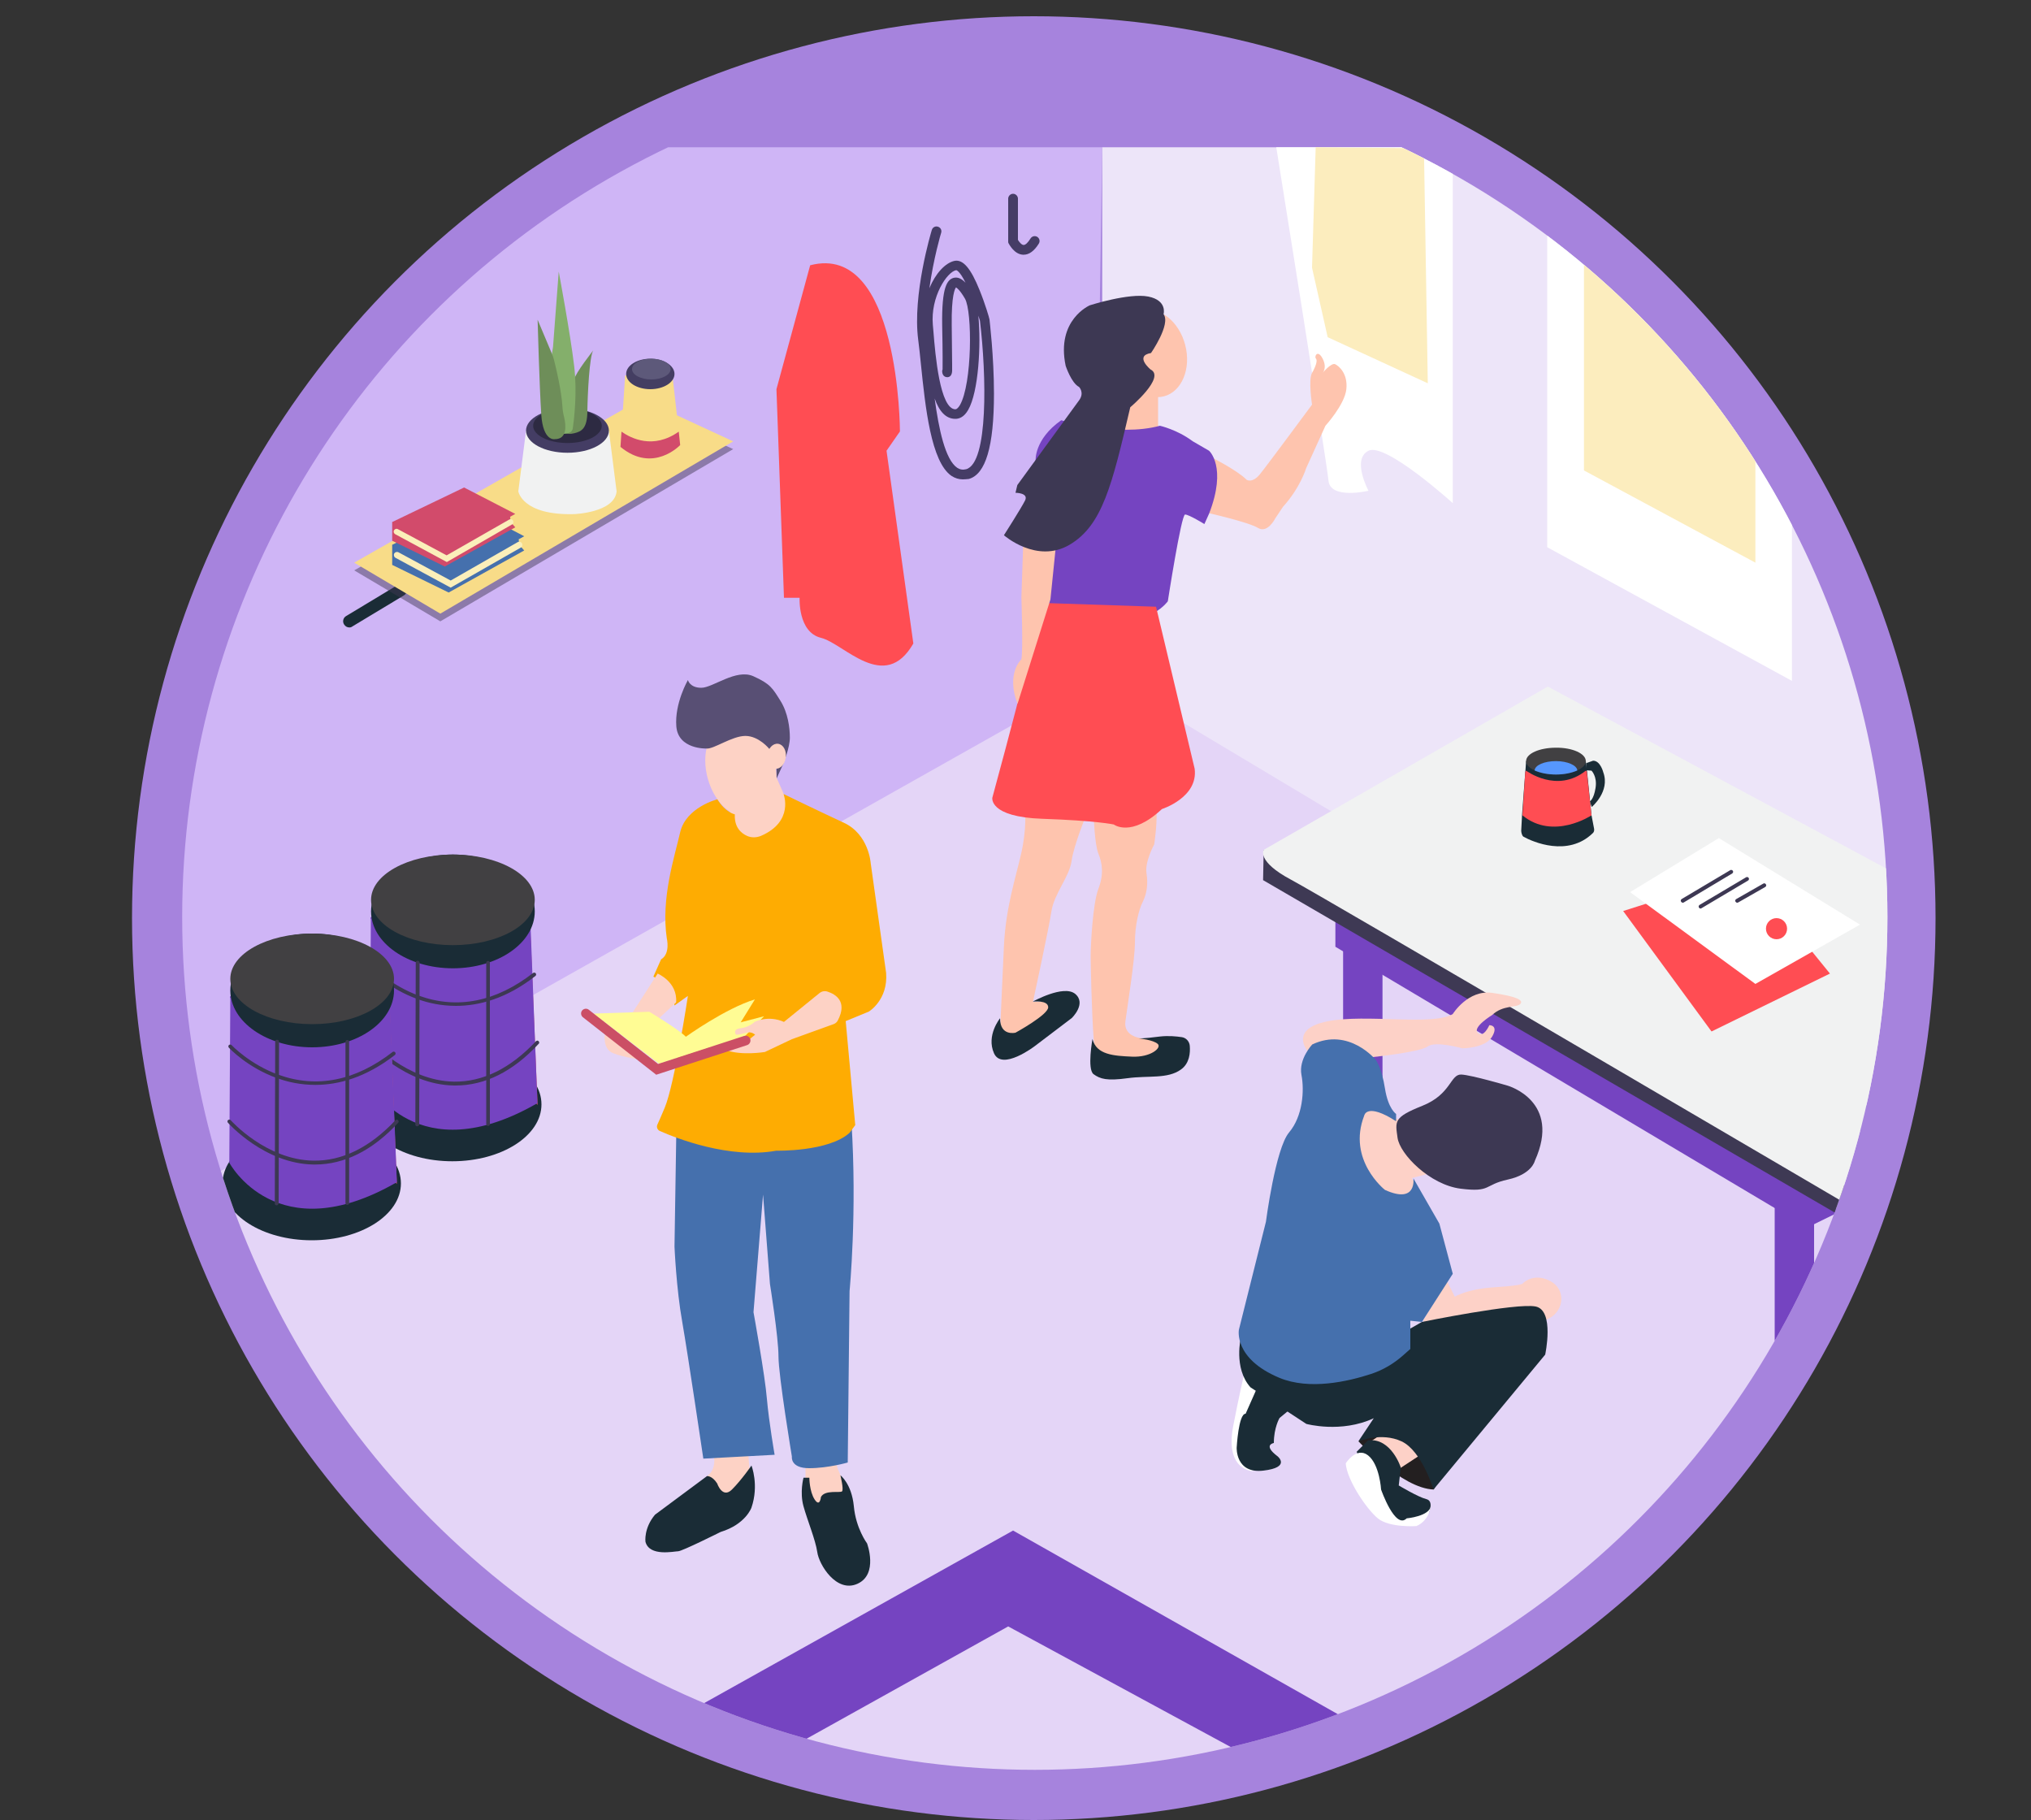
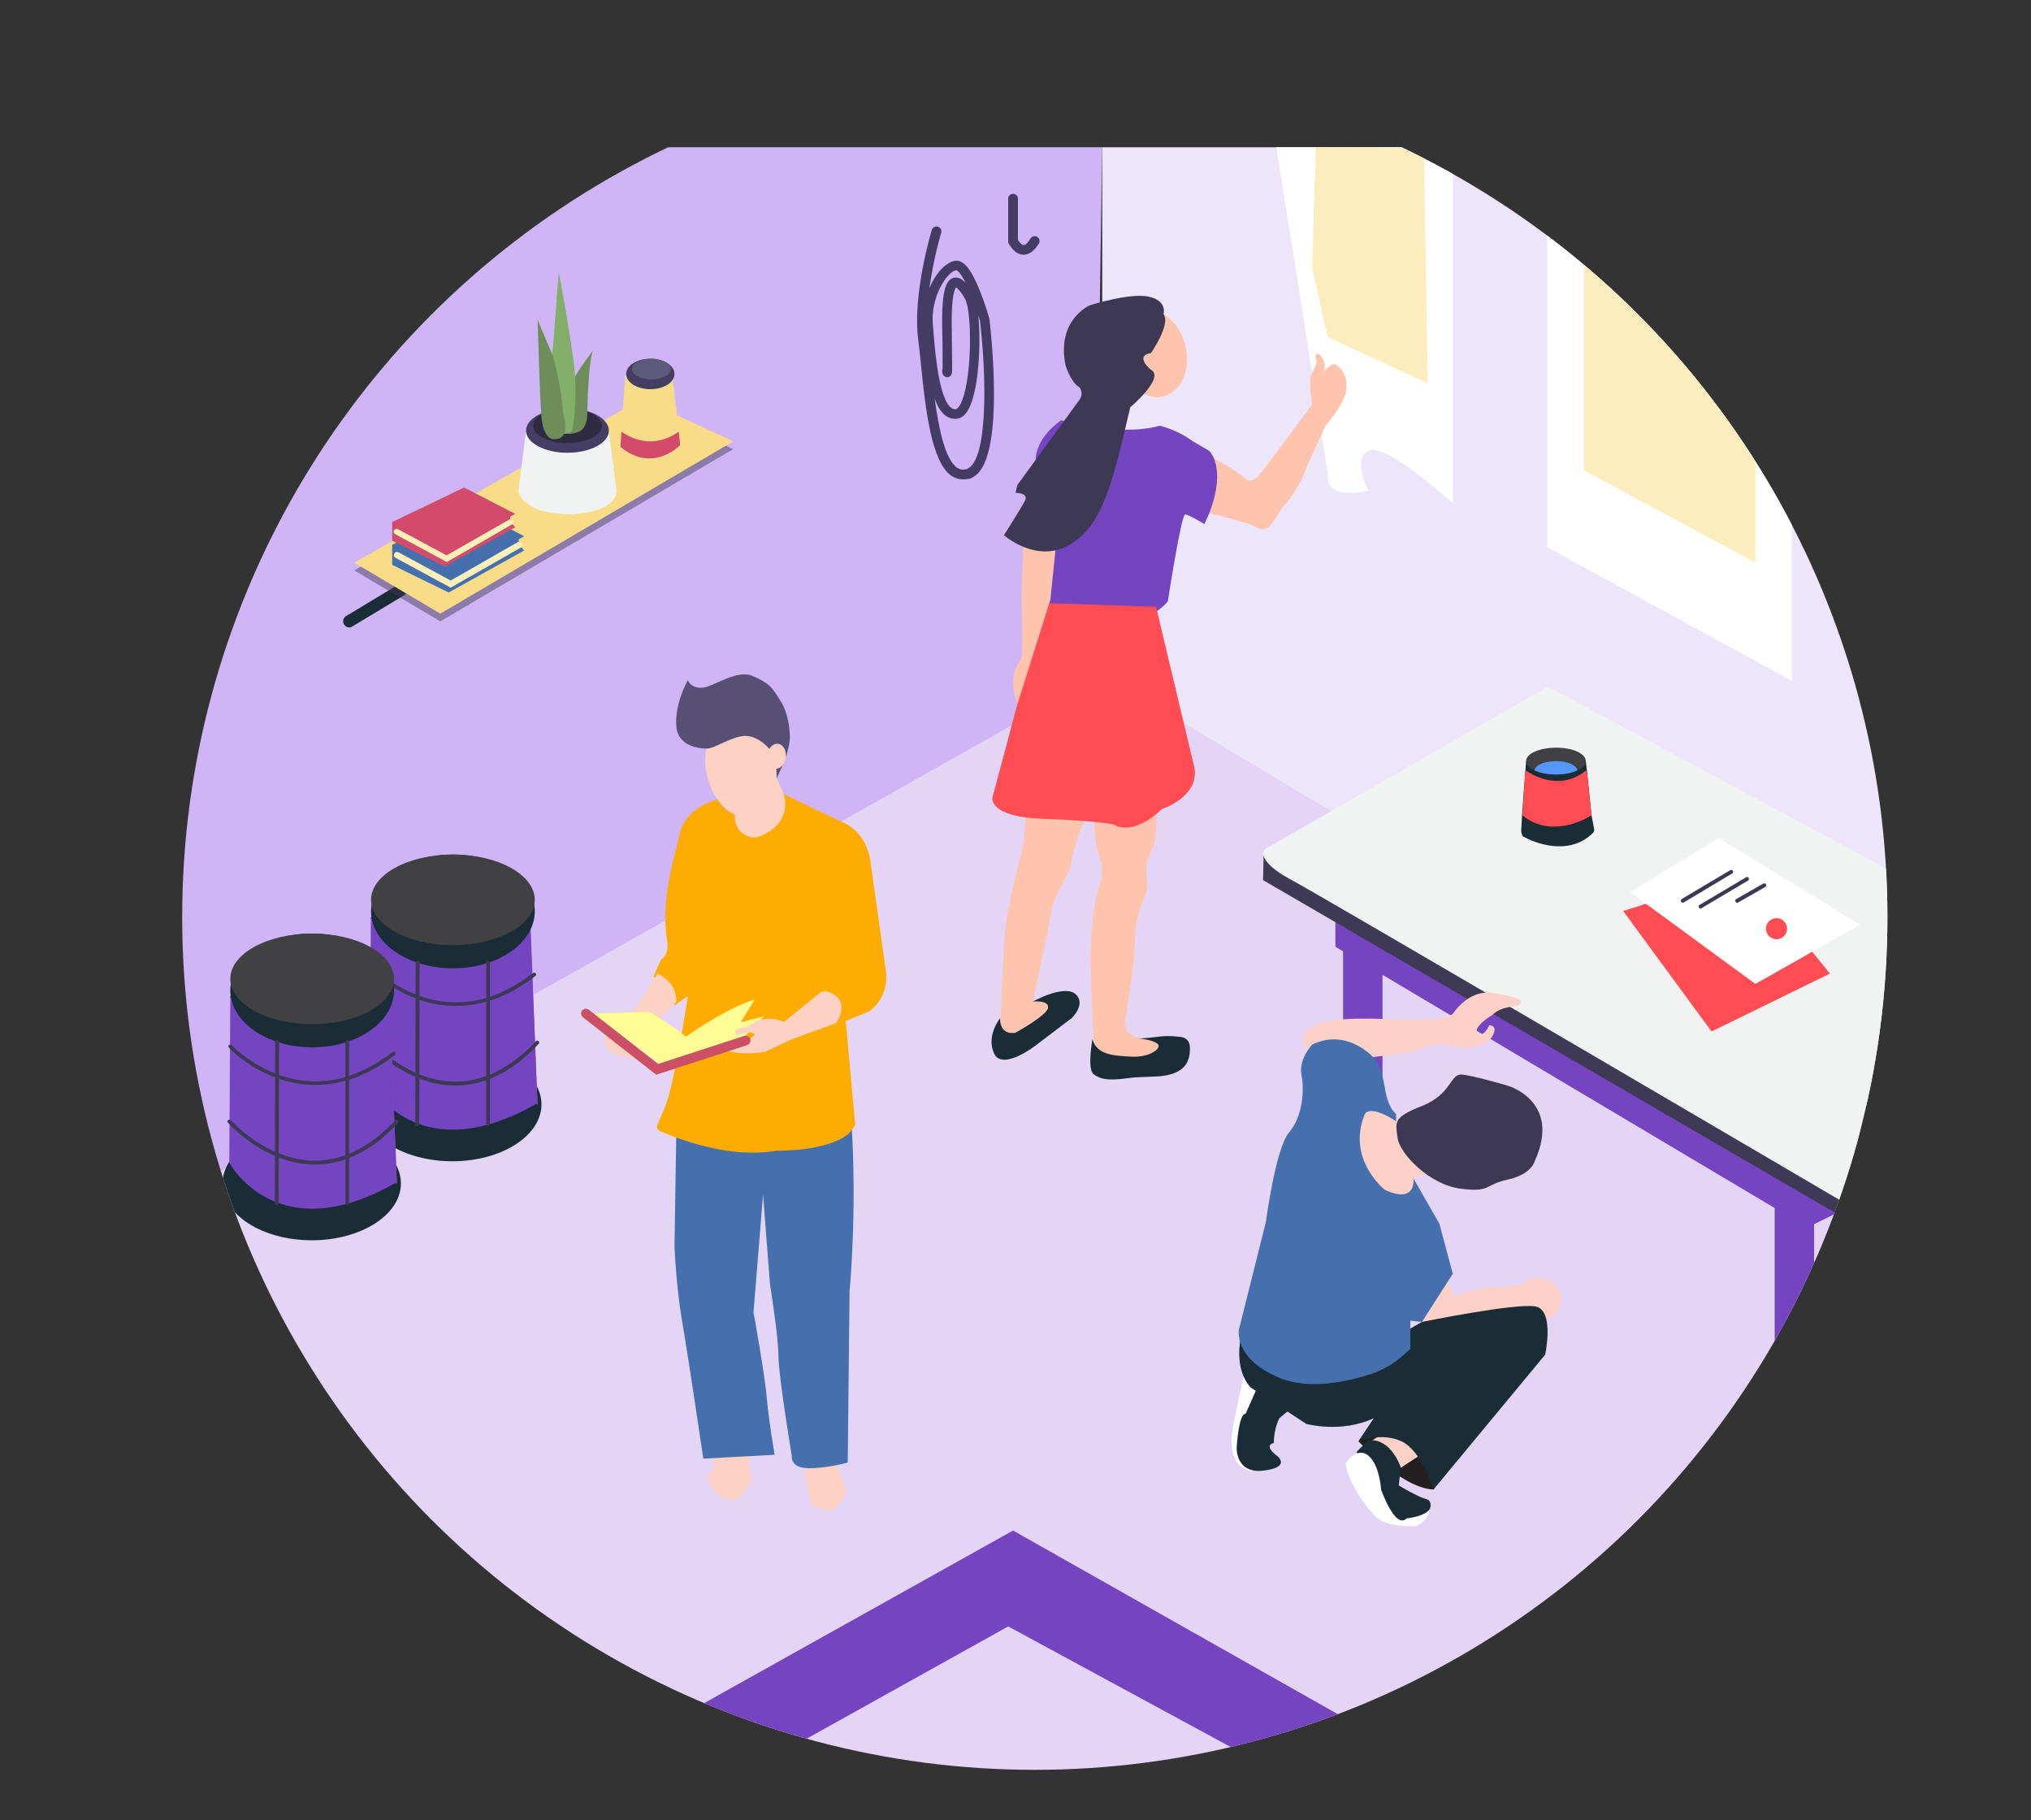
<svg xmlns="http://www.w3.org/2000/svg" xmlns:xlink="http://www.w3.org/1999/xlink" version="1.1" id="Layer_1" x="0" y="0" viewBox="0 0 1000 896" style="enable-background:new 0 0 1000 896" xml:space="preserve">
  <rect x="0" y="0" width="1000" height="896" fill="#333333" stroke="none" />
  <style>.st5{fill:#fdd2c5}.st6{fill:#1a2c36}.st7{fill:#4570ad}.st12{fill:#fff}.st13{fill:#fcedbe}.st14{fill:#d44f6c}.st15{fill:#7544c1}.st16{fill:#3d3853}.st17{fill:#414042}.st19{fill:#f1f2f2}.st20{fill:#ff4d53}.st23{fill:#fdd1c7}.st24{fill:#fec4ae}.st25{fill:#453c66}.st27{fill:#f8dc88}.st28{fill:#fbefba}.st29{fill:#d24b6b}.st32{fill:#6e8e59}</style>
-   <circle cx="509" cy="452" r="444" style="fill:#a683dd" />
  <defs>
    <circle id="SVGID_1_" cx="509.5" cy="451.5" r="419.8" />
  </defs>
  <clipPath id="SVGID_2_">
    <use xlink:href="#SVGID_1_" style="overflow:visible" />
  </clipPath>
  <g style="clip-path:url(#SVGID_2_)">
    <path d="m542.7 72.5-4.2 273.9L92.2 585.8S-5.6 286.9 170.1 72.5h372.6z" style="fill:#cfb5f6" />
    <path style="fill:#ede5f9" d="M542.7 72.5V338l398 218.1-.3-483.6z" />
    <path d="M92.2 585.8 542.7 332s398 237.3 398 241.2v190.9s-234.4 220.1-497.2 131S92.2 585.8 92.2 585.8z" style="fill:#e4d5f7" />
    <path class="st5" d="M351 714.3s2.8 8.5-2.8 12.3c0 0 .5 2.6 3.6 7.5s11.6 4.9 12.6 3c.9-1.9 5.7-7.6 5.7-7.6l-1.1-6.6-.7-8.5H351zM396.6 721v7.1l2.8 12.8s8.8 5.7 13.4 0 3.5-8.7 3.5-8.7l-3.9-9.3-1.6-5.7-14.2 3.8z" />
-     <path class="st6" d="M370 721.5s3.8 9.6 0 20.7c0 0-2.8 8.2-15.2 12 0 0-19 9.5-20.9 9.5s-14.2 2.8-16.1-4.7c0 0-.9-6.6 4.7-13.3l25.6-19s2.5-.3 5 3.6c0 0 2.6 7.7 7.3 3s9.6-11.8 9.6-11.8zM395.6 727.6s-1.9 7 0 13.9 5.9 16.5 6.8 22.6c.8 6.1 9.4 20.3 19.8 15.6 10.4-4.7 4.7-19.9 4.7-19.9s-5.5-7.3-6.5-18.3c-1.1-11.1-6.6-15.2-6.6-15.2s1.7 7 .8 7.9c-.9.9-8.5-.9-10.4 2.8 0 0-.5 5.2-3.1 1.2s-2.6-10.7-2.6-10.7h-2.9z" />
    <path class="st7" d="m333 556.8-.9 56.9s.9 20.9 3.8 37c2.8 16.1 10.4 67.4 10.4 67.4l35.1-1.9s-2.8-16.1-3.8-27.5c-.9-11.4-6.6-42.7-6.6-42.7l4.7-57.9 3.4 44s4.2 26.2 4.2 35.7 6.6 49.3 6.6 49.3-.9 5.7 8.5 5.7 19-2.8 19-2.8l.9-84.4s3.8-38.9.9-83.5c.1 0-40.6 22.8-86.2 4.7z" />
    <path class="st5" d="M381.1 374.2c3.6 12.5-1 24.7-10.2 27.4s-18.7-5.4-22.3-17.9c-3.6-12.5.1-24.6 9.3-27.3s19.6 5.3 23.2 17.8z" />
    <path class="st5" d="m380.6 378.9 6.5 14.7 2.1 5.6c.5 1.3.4 2.8-.2 4.1-2.4 5-9.6 16.6-20.9 12.1 0 0-8.6-2.8-8.6-14.7v-6l21.1-15.8z" />
    <path d="M353.2 393.5s-15.4 3.9-18.3 16.2c-2.8 12.3-9.5 32.3-6.6 52.2 0 0 1.9 7.6-2.8 10.4l-3.8 8.5s9.5 4.7 10.4 14.2l6.6-4.7s-6.6 43.6-11.4 55c-1.8 4.3-2.9 6.8-3.6 8.3-.6 1.2 0 2.7 1.2 3.2 7.9 3.5 34.2 13.9 57.3 9.7 0 0 25.7.6 36.1-8.8l2.8-3.8-4.7-51.2 11.4-4.7s9.5-5.7 8.5-19l-7.6-54.1s-.9-14.2-13.3-19.9c-12.3-5.7-29.6-14.1-29.6-14.1s5.3 13.5-11.1 20.6c-2.2.9-4.7 1-6.9 0-2.9-1.3-6.3-4.2-6-10.6 0 0-4.5-.8-8.6-7.4z" style="fill:#feac02" />
    <path d="M347.8 368.5s-13.9.5-14.8-10.9c-.9-11.4 5.7-22.8 5.7-22.8s.9 3.8 6.6 3.8c5.7 0 17.1-9.5 25.6-5.7s9.5 6 13.3 12 4.7 13.5 4.7 18.3c0 4.7-3.1 12.5-3.1 12.5l-3.4 7.5-.2-11-3.5-3.6s-5.1-6.3-11.7-6.3-15.8 6.7-19.2 6.2z" style="fill:#584f74" />
    <path class="st5" d="M323.8 479.3s9.9 4.1 9.1 14.2l-8.4 7.8-6.7 3.3-6.6-5.7 12.6-19.6z" />
    <path d="m292.2 499 27.5-.9s14.2 8.5 18 12.3c0 0 19.5-14 34-18.4l-7 11.3 11.5-3-9.7 10.1-42 13.3-32.3-24.7z" style="fill:#fffc94" />
    <path class="st5" d="M297.9 508.4s-1.6 7.9 4 10.1c5.5 2.2 14.1 3.2 14.1 3.2l-18.1-13.3zM407.5 488.2c3.7 1.2 10 4.7 5 14.2-.4.8-1.2 1.5-2.1 1.8l-20.5 7.4-13.3 6.3s-11.4 1.9-19-.9l9.5-3.8 4.7-3.8s-1.9-1.9-4.7-.9c-2.8.9-4.7.9-4.7.9s-2-2.7 2.3-3.2 6.8-3.1 6.8-3.1 6.7-3.5 14.5 0l17.5-14.2c1.1-.9 2.6-1.2 4-.7z" />
    <ellipse transform="rotate(-82.82 382.328 372.292)" class="st5" cx="382.3" cy="372.3" rx="6.2" ry="4.6" />
    <path d="M323.1 529.1 287 500.8c-1-.8-1.2-2.3-.4-3.3.8-1 2.3-1.2 3.3-.4l34.1 26.7 42.4-13.8c1.2-.4 2.6.3 3 1.5.4 1.2-.3 2.6-1.5 3l-44.8 14.6z" style="fill:#cb4f65" />
    <path class="st12" d="M715.3 72.5v175.2s-33.1-30-41.5-25.8 0 19.7 0 19.7-18.8 4.5-19.7-5c-.9-9.5-25.7-164.1-25.7-164.1h86.9z" />
    <path class="st13" d="m701.1 73 1.9 115.7-49.3-22.7-7.7-34.2 1.8-59.3z" />
    <path class="st12" d="M882.3 72.5v262.7l-120.5-65.8V72.5z" />
    <path class="st13" d="M779.9 73v158.6l84.4 45.4V72.5z" />
    <g>
      <ellipse class="st6" cx="222.7" cy="543.7" rx="43.9" ry="28" />
      <path class="st14" d="m182.6 448.7 82.1 95.3-3.6-86.3z" />
      <path class="st15" d="m182.6 452.5-.5 81s23.2 43.8 82.5 9.6l-3.6-93c.1 0-83.1-3.8-78.4 2.4z" />
      <ellipse class="st6" cx="223" cy="448.7" rx="40.3" ry="28" />
      <path class="st16" d="M205.4 554.5c-.5 0-1-.4-.9-1l.2-79.6c0-.5.4-1 1-.9.5 0 .9.4.9 1l-.2 79.6c0 .4-.5.9-1 .9zM240.3 554.3c-.5 0-.9-.4-.9-.9V474c0-.5.4-.9.9-.9s.9.4.9.9v79.4c0 .5-.4.9-.9.9z" />
      <path class="st16" d="M224.5 495.2c-7.2 0-13.6-1.4-18.8-3.3-14.6-5.2-23.4-14.6-23.8-15-.4-.4-.3-1 0-1.3.4-.4 1-.3 1.3 0 .1.1 9 9.5 23.1 14.6 18.9 6.8 37.9 3 56.2-11.2.4-.3 1-.2 1.3.2.3.4.2 1-.2 1.3-14.2 11.1-27.7 14.7-39.1 14.7zM224.3 534.4h-.8c-24.2-.4-41.9-20.4-42.1-20.6-.3-.4-.3-1 .1-1.3.4-.3 1-.3 1.3.1.2.2 17.4 19.5 40.7 19.9 14.2.2 27.8-6.5 40.4-19.9.4-.4 1-.4 1.3 0 .4.4.4 1 0 1.3-12.6 13.6-26.4 20.5-40.9 20.5z" />
      <ellipse class="st17" cx="223" cy="443" rx="40.3" ry="22.3" />
    </g>
    <g>
      <ellipse class="st6" cx="153.5" cy="582.6" rx="43.9" ry="28" />
      <path class="st14" d="m113.4 487.6 82 95.3-3.5-86.3z" />
      <path class="st15" d="m113.4 491.4-.5 81s23.2 43.8 82.5 9.6l-3.6-93c.1 0-83.2-3.8-78.4 2.4z" />
      <ellipse class="st6" cx="153.7" cy="487.6" rx="40.3" ry="28" />
      <path class="st16" d="M136.2 593.4c-.5 0-1-.4-.9-1l.2-79.6c0-.5.4-1 1-.9.5 0 .9.4.9 1l-.2 79.6c-.1.4-.5.9-1 .9zM171 593.2c-.5 0-.9-.4-.9-.9v-79.4c0-.5.4-.9.9-.9s.9.4.9.9v79.4c.1.4-.4.9-.9.9z" />
      <path class="st16" d="M155.3 534.1c-7.2 0-13.6-1.4-18.8-3.3-14.6-5.2-23.4-14.6-23.8-15-.4-.4-.3-1 0-1.3.4-.4 1-.3 1.3 0 .1.1 9 9.5 23.1 14.6 18.9 6.8 37.9 3 56.2-11.2.4-.3 1-.2 1.3.2.3.4.2 1-.2 1.3-14.3 11.1-27.8 14.7-39.1 14.7zM155.1 573.3h-.8c-24.2-.4-41.9-20.4-42.1-20.6-.3-.4-.3-1 .1-1.3.4-.3 1-.3 1.3.1.2.2 17.4 19.5 40.7 19.9 14.2.2 27.8-6.5 40.4-19.9.4-.4 1-.4 1.3 0 .4.4.4 1 0 1.3-12.6 13.6-26.5 20.5-40.9 20.5z" />
      <ellipse class="st17" cx="153.7" cy="481.9" rx="40.3" ry="22.3" />
    </g>
    <g>
      <path class="st15" d="M873.8 591v123.8s11.2 10.9 19.4 0V596.5l-19.4-5.5zM661.3 464.8v123.8s11.2 10.9 19.4 0V470.3l-19.4-5.5z" />
      <path class="st15" d="M657.5 451.5v14.6l232.4 138.2 15.9-7.8z" />
      <path style="fill:#3e3954" d="m622.2 418.4-.3 14.9L924.1 609l16.6-7.6-.3-12.2-15.5 4.3z" />
      <path class="st19" d="m762.1 338-139.9 80.4s-3.6 5.6 13.5 14.7c14.4 7.6 288.4 168.4 288.4 168.4l16.3-7.9.3-159.6-178.6-96z" />
      <path class="st20" d="m846.3 433.5-47.1 15 43.5 59.3 58.3-28.5-41.8-51.5z" />
      <path class="st6" d="M784.2 410.2c-12.2 11.8-29.5 4.3-34.1 1.7-.7-.4-1.1-2.1-1.1-2.9l.4-7.6L751 380l.1-.9.3-4.4h29.4l.5 4.4.1.6 2.2 21.6 1.3 6.8c.1.8-.1 1.6-.7 2.1z" />
-       <path class="st6" d="M783.6 379.4s2.9 2.8 2 8.5c-.9 5.7-2.8 6.6-2.8 6.6l.9 2.8s9.2-7.6 5.7-17.1c0 0-1.4-5.7-5-5.7l-3.4 1.2-.1 3.5 2.7.2z" />
      <path class="st20" d="M783.6 401.4s-18.8 12.5-34 0L751 380l.4-.6s15.2 11.4 29.4 0l.5.4 2.3 21.6z" />
      <path class="st17" d="M780.8 374.7c0 1.8-1.6 3.4-4.2 4.6-2.7 1.2-6.4 2-10.5 2s-7.8-.8-10.5-2c-2.6-1.2-4.2-2.8-4.2-4.6 0-3.7 6.6-6.6 14.7-6.6 8.1-.1 14.7 2.9 14.7 6.6z" />
      <path d="M776.6 379.3c-2.7 1.2-6.4 2-10.5 2s-7.8-.8-10.5-2c.1-2.6 4.8-4.6 10.5-4.6s10.4 2.1 10.5 4.6z" style="fill:#5697fe" />
      <path class="st12" d="m802.6 439.2 61.7 45.2 51.5-29.2-69.5-42.6z" />
      <path class="st16" d="M855.3 444.4c-.3 0-.6-.2-.8-.5-.3-.5-.1-1 .4-1.3l13.3-7.6c.5-.3 1-.1 1.3.4.3.5.1 1-.4 1.3l-13.3 7.6c-.2.1-.4.1-.5.1zM837.3 447.3c-.3 0-.6-.2-.8-.5-.3-.5-.1-1 .3-1.3l22.9-13.6c.5-.3 1-.1 1.3.3.3.5.1 1-.3 1.3l-22.9 13.6c-.2.1-.4.2-.5.2zM828.5 444.4c-.3 0-.6-.2-.8-.5-.3-.5-.1-1 .3-1.3l23.9-14.2c.4-.3 1-.1 1.3.3.3.5.1 1-.3 1.3L829 444.3c-.1.1-.3.1-.5.1z" />
      <circle class="st20" cx="874.7" cy="457.2" r="5.2" />
    </g>
    <g>
      <path d="M668.9 709.6s21.3 23.2 37 23.7c0 0 5.2-7.2 0-18.1-5.2-10.8-16.6-13.8-22.3-14.2-5.7-.4-14.7 8.6-14.7 8.6z" style="fill:#231f20" />
      <path class="st23" d="m679.3 706.7-5.7 3.8 13.8 13.6 13.3-8.7c.1 0-8.1-14.4-21.4-8.7z" />
      <path class="st6" d="m673.6 709.1-5.6 5.6s8.5 24.2 12.2 29.9c3.8 5.7 16.5 6.6 23.4 0 0 0 2.5-5.7-1.4-6.6-4-1-13.5-6.7-13.5-6.7l1-8.8c.1.1-4.7-14.8-16.1-13.4z" />
      <path class="st12" d="M662.6 720.4s5.3-8.4 11-3.9 6.4 16.8 6.4 16.8 6.9 19.9 12.6 14.2c0 0 11.4-1 11.9-6.2 0 0-.5 7.1-7.1 10 0 0-13.3.9-19-3.8-5.7-4.7-15.3-19.1-15.8-27.1zM612.3 677.7s-2.2 9.3-5.1 24.3c-4.3 22.3 10 22.3 10 22.3s-10.2-8.1-6.3-22.8c0 0 3.9-7.1 6.8-14.7 2.8-7.6-5.4-9.1-5.4-9.1z" />
      <path class="st6" d="m635.7 693.4-5.7 4.7s-2.8 4.7-2.8 12.3c0 0-5.7.9 1.9 6.6 0 0 6.6 5.4-7.1 7s-13.1-11.3-13.1-11.3.9-16.8 4.4-16.7l5.1-11.5 17.3 8.9z" />
      <path class="st23" d="M643.7 517.3s-9-10.7 9.9-14.5 52.2 2.4 61.7-3.6c0 0 7.5-12.1 19.4-10.4 11.9 1.7 15.7 3.6 13.8 5.5-1.9 1.9-8.6.4-13.8 5.4 0 0-9.9 6-7.1 8.8 2.8 2.8 5.7-3.8 5.7-3.8s4.7-.1 1.4 5.6c-3.3 5.8-14.7 5.8-14.7 5.8s-13.3-3.8-17.1-.9c-3.8 2.8-27 5.2-27 5.2l-11.9 4.3-20.3-7.4zM692.6 552.1s-9-1.4-18.5-8.1c-9.5-6.6-16.1 14.2-10.4 21.8 0 0 7.6 25.6 25.6 27.5 18 1.9 5.7-13.3 5.7-13.3l7.3-1.9-9.7-26z" />
      <path class="st16" d="M742.4 534.5s26.6 7.6 13.3 37c0 0-1.4 6.6-13.3 9.2-11.9 2.6-8.1 6.4-23.2 4.5-15.2-1.9-30-17-31.1-25.1s-2.1-10 12.2-15.7 13.7-15.6 19.2-15.4c5.3.3 22.9 5.5 22.9 5.5z" />
      <path class="st23" d="m712.5 630.8 3.8 7.6s5.7-3.8 19.9-4.7 13.6-1.9 13.6-1.9 5.4-5.7 13.9-.9c2.4 1.4 3.8 3.3 4.5 5.3 1.8 5.3-1.1 11-6.2 13.2l-1.2.5s0-5.7-5.7-5.7-18 7.6-18 7.6-10.4 4.7-19.9 6.6c0 0-11.1 4.7-13.1 0s-3.3-8.5-3.3-8.5l11.7-19.1z" />
      <path class="st6" d="M611 658.3s-3.8 15.2 4.7 24.7l27.5 18s17.1 4.7 33.2-2.8l-7.6 11.4s11.3-4.7 21.3 0 15.7 23.7 15.7 23.7l55-66.4s4.7-21.8-4.7-23.7c-9.5-1.9-56 7.6-56 7.6l-33.2 19-43.6-5.7-12.3-5.8z" />
      <path class="st7" d="M687.4 548.4s-3.9-2.4-5.5-12.6-4.5-14-4.5-14-13.2-16.2-31.3-7.6c0 0-6.8 7.2-5.3 15s.6 20.4-6.1 28.3c-6.7 7.9-11.4 44-11.4 44L610 654.6s-2.8 14.2 19.9 23.7c14.9 6.2 33.9 1.8 45.2-1.9 5.8-1.9 11.2-5.1 15.8-9.2l3.5-3.1v-13.9l5.7.6 15.2-23.7-6.6-24.7-12.8-22.3s1.9 12.9-14 5.7c0 0-18.7-14.7-10.2-36.6 0 0 1.1-6.6 15.7 2.8v-3.6z" />
    </g>
    <g>
      <path class="st24" d="M595.8 224.8s13.3 6.6 18 11.4c0 0 2.8 1.9 6.6-2.8s25.6-34.2 25.6-34.2-1.9-12.3 0-15.6c1.9-3.3 2.8-6.2 1.9-7.1-.9-.9.8-4.7 3.3 0 2.4 4.7 0 7.1 0 7.1s4.3-5.2 6.2-4.3c1.9.9 6.3 4.7 5.5 12.3-.8 7.6-10.3 18-10.3 18l-9.5 20.9s-2.8 9.5-11.4 19l-3.8 5.7s-3.8 7.6-8.5 4.7-25.6-7.6-25.6-7.6l2-27.5zM504.7 399.3s.9 8.5-1.9 20.9c-2.8 12.3-7.6 26.6-8.5 45.5-.9 19-1.9 42.7-1.9 42.7s3.8 8.6 19-5.2c0 0 8.5-4.3 5.7-10h-8.5s7.8-36 9.1-44.6c1.3-8.6 8.9-17.1 9.9-24.7s7.6-23.7 7.6-23.7l-30.5-.9z" />
      <path class="st6" d="M492.4 501.3s-6.9 8.4-3 17.2c3.9 8.9 20.1-3.5 20.1-3.5l18.2-13.8s7.4-7.1 1.7-11.9c-5.7-4.7-20.9 3.8-20.9 3.8s7.6-.9 7.6 2.8-16.1 12.5-16.1 12.5-7.6 1.9-7.6-7.1z" />
      <path class="st24" d="M538.5 401.3s.4 14.2 2.3 18.9c1.9 4.7 2.8 10.1 0 17.4-2.8 7.3-3.8 28.1-3.8 32.9 0 3.6.5 28 1.5 41 .4 4.3.8 7.4 1.3 8 1.9 2.3 18.2 4.9 26.2 2.2 0 0 11.2-5 6.3-10.5h-10s-9.2-.7-8.2-8.3 4.7-30.4 4.7-38.9 1.9-16.1 3.8-19.9c1.9-3.8 2.8-8.5 1.9-14.2-.9-5.7 3.8-14.2 3.8-14.2s1.9-12.3.9-19l-30.7 4.6z" />
      <path class="st6" d="M537.9 511.5s-2.7 14.8.5 17.3c3.3 2.4 6.6 3.4 16.8 2s19.7.5 26.3-4.3c4.2-3 4.6-8.2 4.3-11.7-.2-2.1-1.8-3.9-3.9-4.2-2.7-.4-6.6-.8-10.9-.3-8.5 1.1-10.4.9-10.4.9s7.4.7 9.5 2.8c1.9 1.9-3.6 6.6-12.7 6.2-9-.4-17.6-.9-19.5-8.7z" />
      <ellipse transform="rotate(-14.502 567.66 174.012)" class="st24" cx="567.6" cy="174" rx="16.5" ry="21.8" />
-       <path class="st24" d="M570.2 191.6v21.3l-27.5 9 7.6-30.3z" />
      <path class="st15" d="M571.1 209.6s8.5 1.9 16.1 7.6l8.1 4.7s9 7.9 0 31L593 258s-7.6-4.7-9.5-4.7c-1.9 0-8.5 42.7-8.5 42.7s-7.6 11.4-31.3 11.4c-.9 0-28.5-4.7-31.3-10.4-2.8-5.7 2.8-9.5 2.8-18s-5.3-52.1-5.3-52.1-.9-10.5 12.6-20c0-.1 27.8 8.4 48.6 2.7z" />
      <path class="st20" d="M515.2 296.9s-8.5 25.6-11.4 37.9c-2.8 12.3-15.2 57.9-15.2 57.9s-1.9 9.5 24.7 10.4c26.6.9 35.1 2.8 35.1 2.8s8.5 6.6 23.7-7.6c0 0 18-5.7 16.1-19.9l-19-79.7-54-1.8z" />
      <path class="st24" d="m503.8 267.5-.9 26.6s.9 25.8 0 30.5c0 0-7.7 6.9-1.9 21.9l16.2-51.4 2.8-27.5h-16.2z" />
      <path class="st16" d="M572.9 154.7s2-6.8-7.5-8.7c-9.5-1.9-28.8 4.3-28.8 4.3s-16.7 7.1-11.9 29.8c0 0 2.8 8.5 6.6 10.4 0 0 2.8 2.8 0 6.6s-30.4 41.7-30.4 41.7l-.9 3.8s6.6 0 4.7 3.8c-1.9 3.8-10.4 17.1-10.4 17.1s16.1 14.2 32.3 4.7c16.1-9.5 20.9-29.1 29.9-67.7 0 0 17.6-14.8 10-18.6 0 0-8.1-6.7.2-8.1-.1.2 9.9-14.2 6.2-19.1z" />
    </g>
-     <path class="st20" d="m398.9 130.6-16.6 61 3.7 102.7h7.7s-.9 16.9 10.5 19.7c11.4 2.8 31.3 27.5 45.5 2.8l-13.2-94.9 6.6-9.5s-.1-93.4-44.2-81.8z" />
    <g>
      <path class="st25" d="M474 236c-1.9 0-3.8-.6-5.5-1.7-10.1-6.9-12.9-33.8-15.1-55.3-.4-4.3-.9-8.4-1.3-11.7-2.9-22.1 6.3-52.8 6.7-54.1.4-1.3 1.7-2 3-1.6 1.3.4 2 1.7 1.6 3-.1.2-3.8 12.8-5.8 27.3 3-7.3 7.9-12.6 12.5-13.5 4.1-.7 7.9 3.7 12.2 14.4 2.8 6.9 4.8 13.8 4.8 14.1 0 .1.1.2.1.4s2.2 18.1 2.2 36.5c0 26-4.1 39.7-12.4 42-1.1.1-2 .2-3 .2zm-13.8-39.8c2 15 5.2 30.1 11.1 34.1 1.4.9 2.8 1.1 4.4.7 11-3.1 10-46.4 6.8-73.1-.1-.4-.4-1.3-.8-2.5 1.4 14.4.1 37.6-5 46.4-2.1 3.7-4.6 4.4-6.3 4.4-4.8 0-8-3.8-10.2-10zm10.6-63.2c-4.5.8-12.7 13.1-11.5 26.9.1 1 .2 2.2.3 3.4.9 11.4 3.2 38.1 10.8 38.2.6 0 1.4-.7 2.2-2 6.1-10.5 6.2-46.2 2.5-52.5-2.5-4.3-4-5.3-4.4-5.5-.5.6-2.3 3.8-2.1 18.7.1 8.8.2 15.3.2 19.1v3.3c-.1 2-.9 3-2.3 3.1-.5 0-2.4-.1-2.6-2.7 0-.4 0-.8.2-1.1 0-1.9.1-7.2-.2-21.6-.3-19.2 2.5-22.6 5.6-23.5 2.2-.6 4.2.6 5.9 2.4-2.9-5.9-4.5-6.2-4.6-6.2z" />
    </g>
    <g>
      <path class="st25" d="M504 125.4h-.3c-4.3-.2-6.8-5.1-7.1-5.6-.2-.3-.2-.7-.2-1v-21c0-1.3 1.1-2.4 2.4-2.4 1.3 0 2.4 1.1 2.4 2.4v20.3c.6 1 1.8 2.5 2.8 2.5.9 0 2.1-1.1 3.4-3.2.7-1.1 2.1-1.5 3.3-.8 1.1.7 1.5 2.1.8 3.3-2.3 3.7-4.8 5.5-7.5 5.5z" />
    </g>
    <g>
      <path class="st6" d="M172 308.9c-1 0-2-.5-2.6-1.5-.9-1.4-.4-3.3 1-4.1l25.4-15.3c1.4-.9 3.3-.4 4.1 1 .9 1.4.4 3.3-1 4.1l-25.4 15.3c-.5.4-1 .5-1.5.5z" />
      <path style="opacity:.47;fill:#413854" d="m174.4 280.8 42.4 25.1L361 221.1l-45.1-20.9z" />
      <path class="st27" d="m174.4 277 42.4 25.1L361 217.3l-45.1-20.9z" />
      <path class="st7" d="M193.1 268.2v9.9l27.8 13.6 37.2-20.7-2.5-2.8-.2-2.7z" />
      <path class="st28" d="m221.9 289.3-27.2-14.7c-.7-.4-1-1.3-.6-2.1.4-.7 1.3-1 2.1-.6l25.7 13.9 33-18.9c.7-.4 1.7-.2 2.1.6.4.7.2 1.7-.6 2.1l-34.5 19.7z" />
      <path class="st7" d="M193.1 268.2 222 284l36.1-20-27-14.1z" />
      <path class="st29" d="M193.1 257v9.2l25.9 12.7 34.7-19.3-2.3-2.6-.2-2.6z" />
      <path class="st28" d="M220 276.7 194.6 263c-.7-.4-1-1.2-.6-1.9s1.2-1 1.9-.6l24 12.9 30.8-17.6c.7-.4 1.6-.2 1.9.5.4.7.2 1.6-.5 1.9L220 276.7z" />
      <path class="st29" d="m193.1 257 27 14.7 33.6-18.7-25.2-13z" />
      <g>
        <path class="st19" d="m259 212-3.8 29.9s1.9 11.9 27.5 11.2c0 0 19.9-.7 20.9-11.2l-3.8-29.9H259z" />
        <ellipse cx="279.4" cy="212" rx="20.4" ry="10.9" style="fill:#443d64" />
        <ellipse cx="279.4" cy="209.6" rx="16.9" ry="8.5" style="fill:#2d2a42" />
        <path class="st32" d="M276.1 212.4s2.8 1.9 6.6.9c3.8-.9 6.4-2.5 6.5-10.7.1-8.3 1-27.2 2.9-30.1 0 0-9 11.4-9.3 14.2-.2 2.8-3.5 19.3-3.5 19.3l-3.2 6.4z" />
        <path d="M280.4 213c.8-.3 1.4-1.1 1.6-1.9.6-4.2 2.3-17.6.7-30.9-1.9-16.1-7.6-46.5-7.6-46.5l-2.8 37s-4.7 27.5-1.9 37c2.1 7.1 7.5 6.2 10 5.3z" style="fill:#84af6b" />
        <path class="st32" d="M273.2 216.2s-5.8 1.3-6.7-12.1c-.9-13.5-1.8-46.7-1.8-46.7l6.9 16.4c.5 1.1.9 2.3 1.2 3.5 1.1 4.3 3.6 14.9 4.1 22.6.1 1.9.4 3.8.9 5.7.9 3.9 1.5 10.6-4.6 10.6z" />
      </g>
      <path class="st27" d="M334.9 219.1s-13.3 14.2-29.4.9l.5-7.5 1.8-27.6 14.1-3.2 9.2 3.2 3.1 27.6.7 6.6z" />
      <path class="st29" d="M334.9 219.1s-13.3 14.2-29.4.9l.5-7.5c4.7 3.3 15.6 8.9 28.2 0l.7 6.6z" />
      <ellipse cx="320.2" cy="184.1" rx="11.9" ry="7.5" style="fill:#443e62" />
      <ellipse cx="320.7" cy="181.7" rx="9.5" ry="5.1" style="fill:#5d597a" />
    </g>
    <path class="st15" d="m376.1 867.7 120.3-67 185.5 100.5 49.2-13.4 3.7-1-.4-.1-235.6-133.2-164.9 92.1z" />
  </g>
</svg>